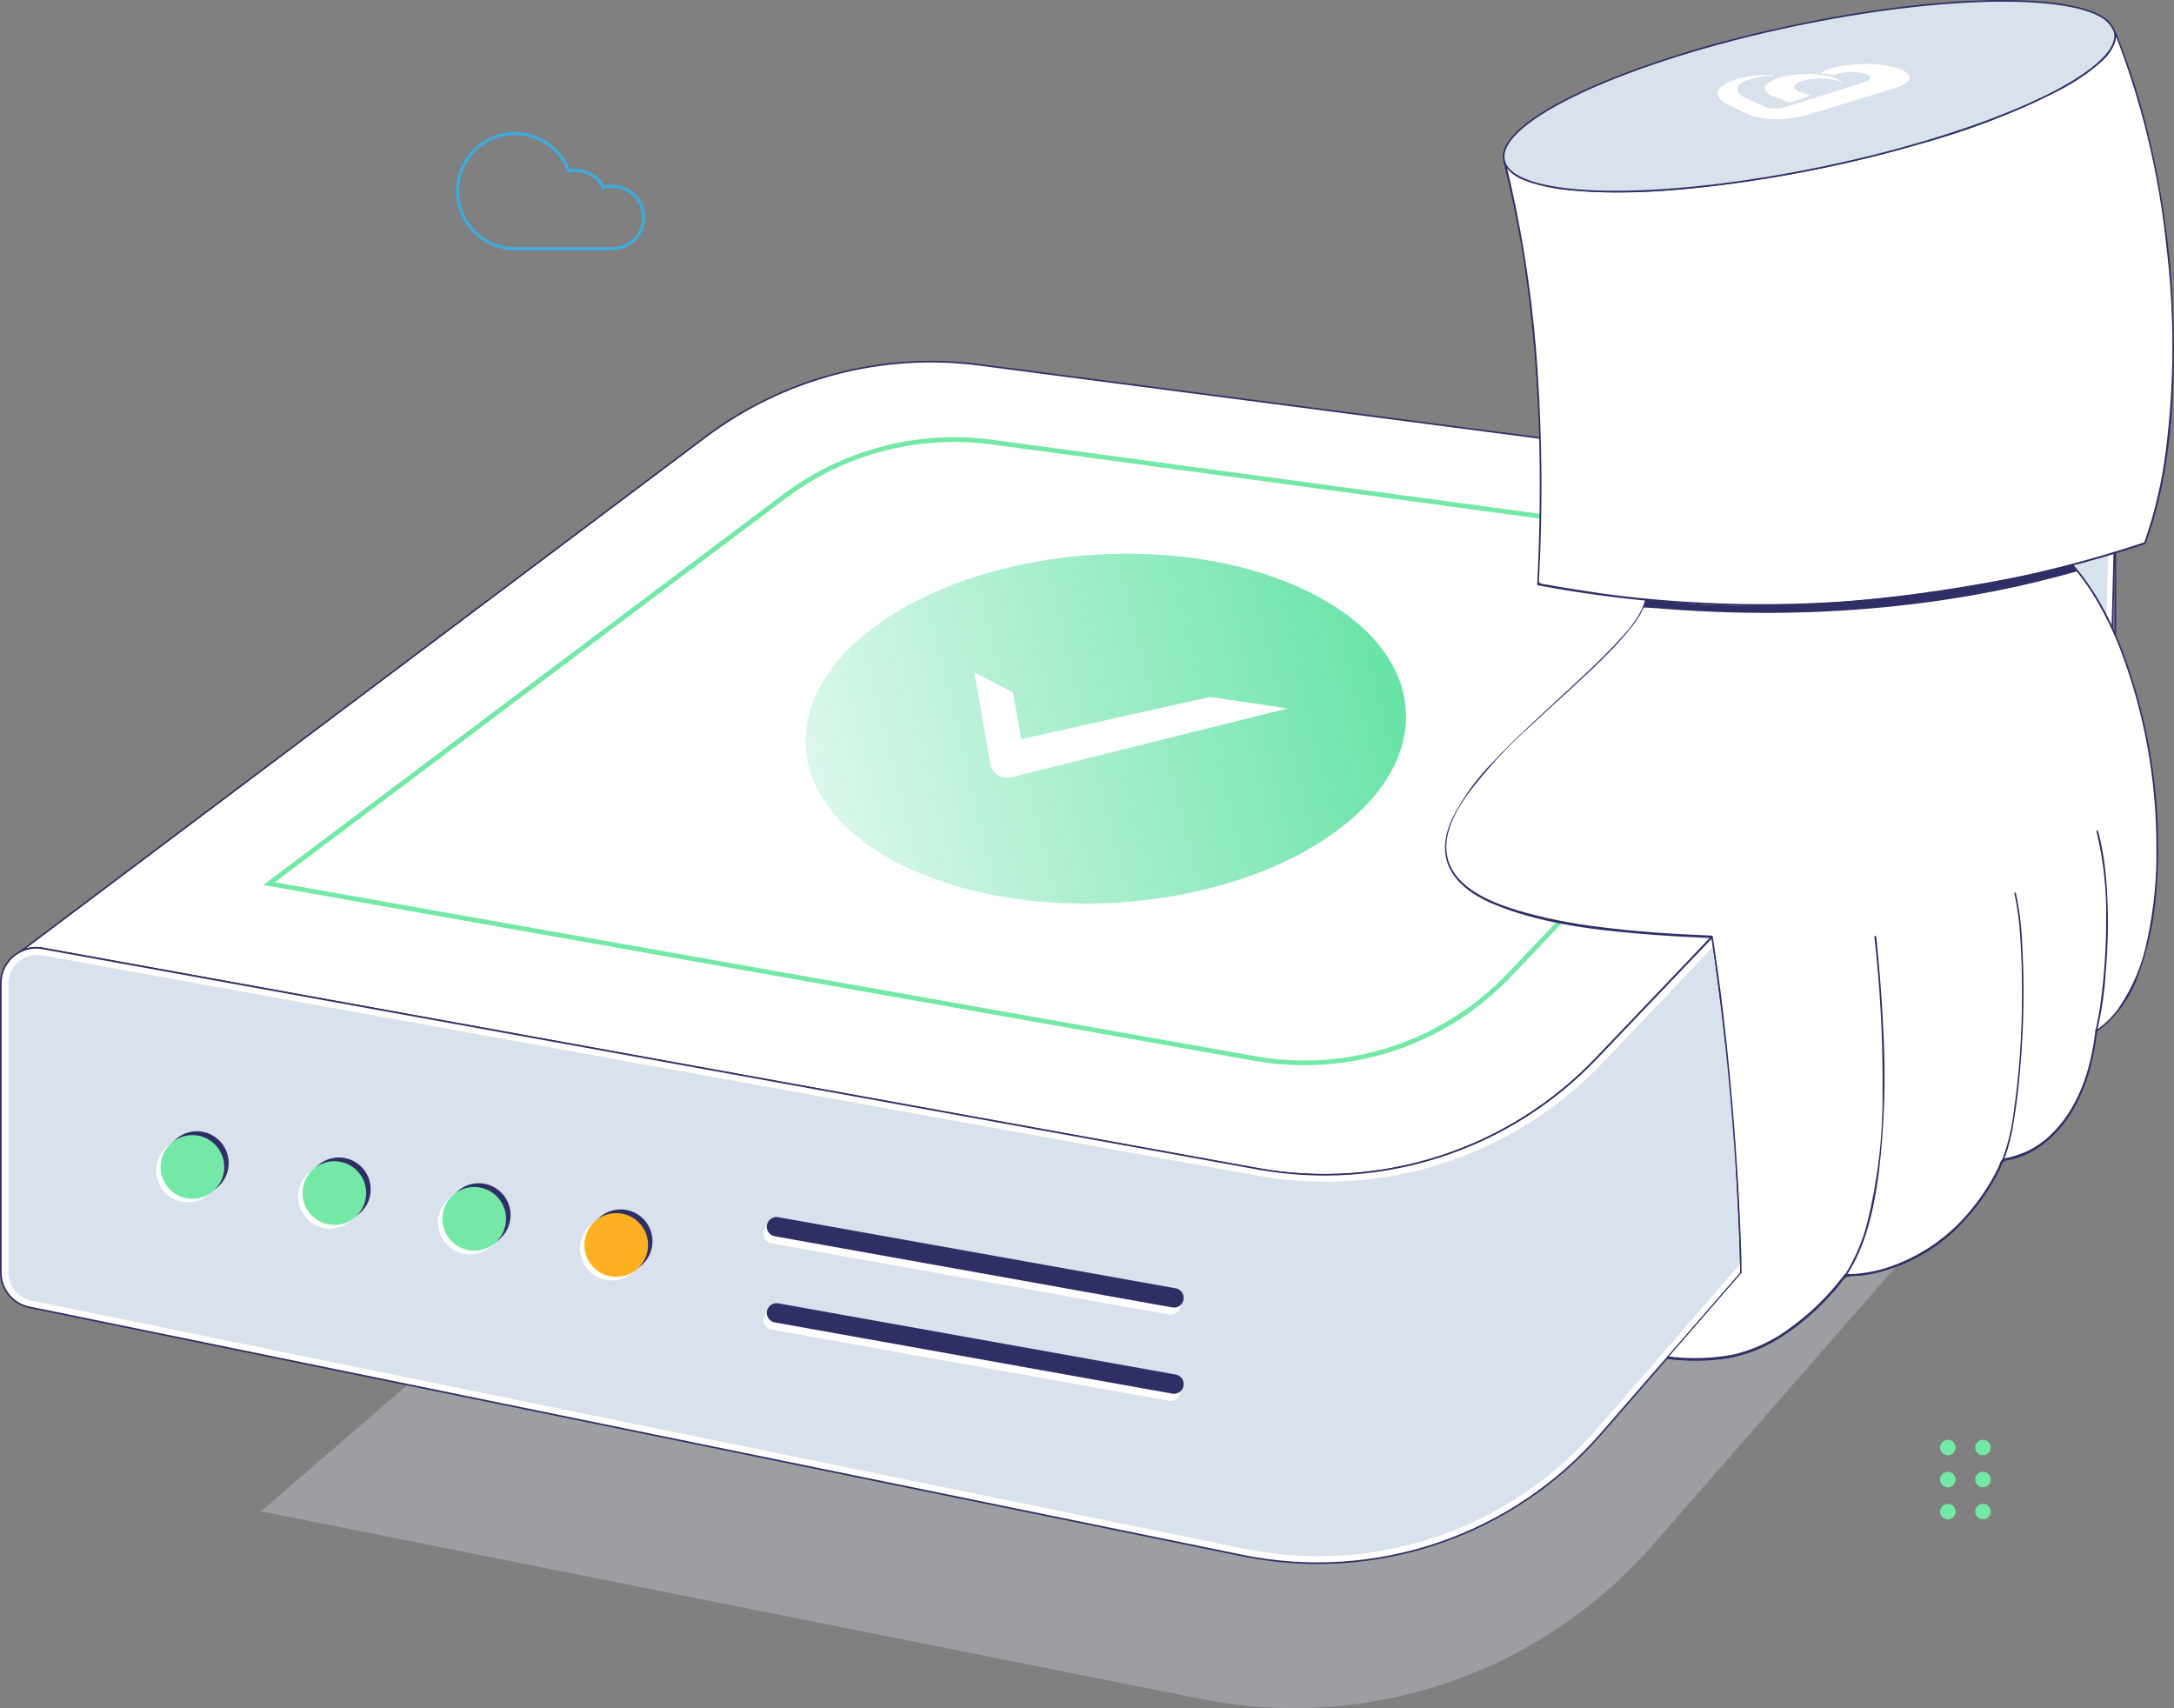
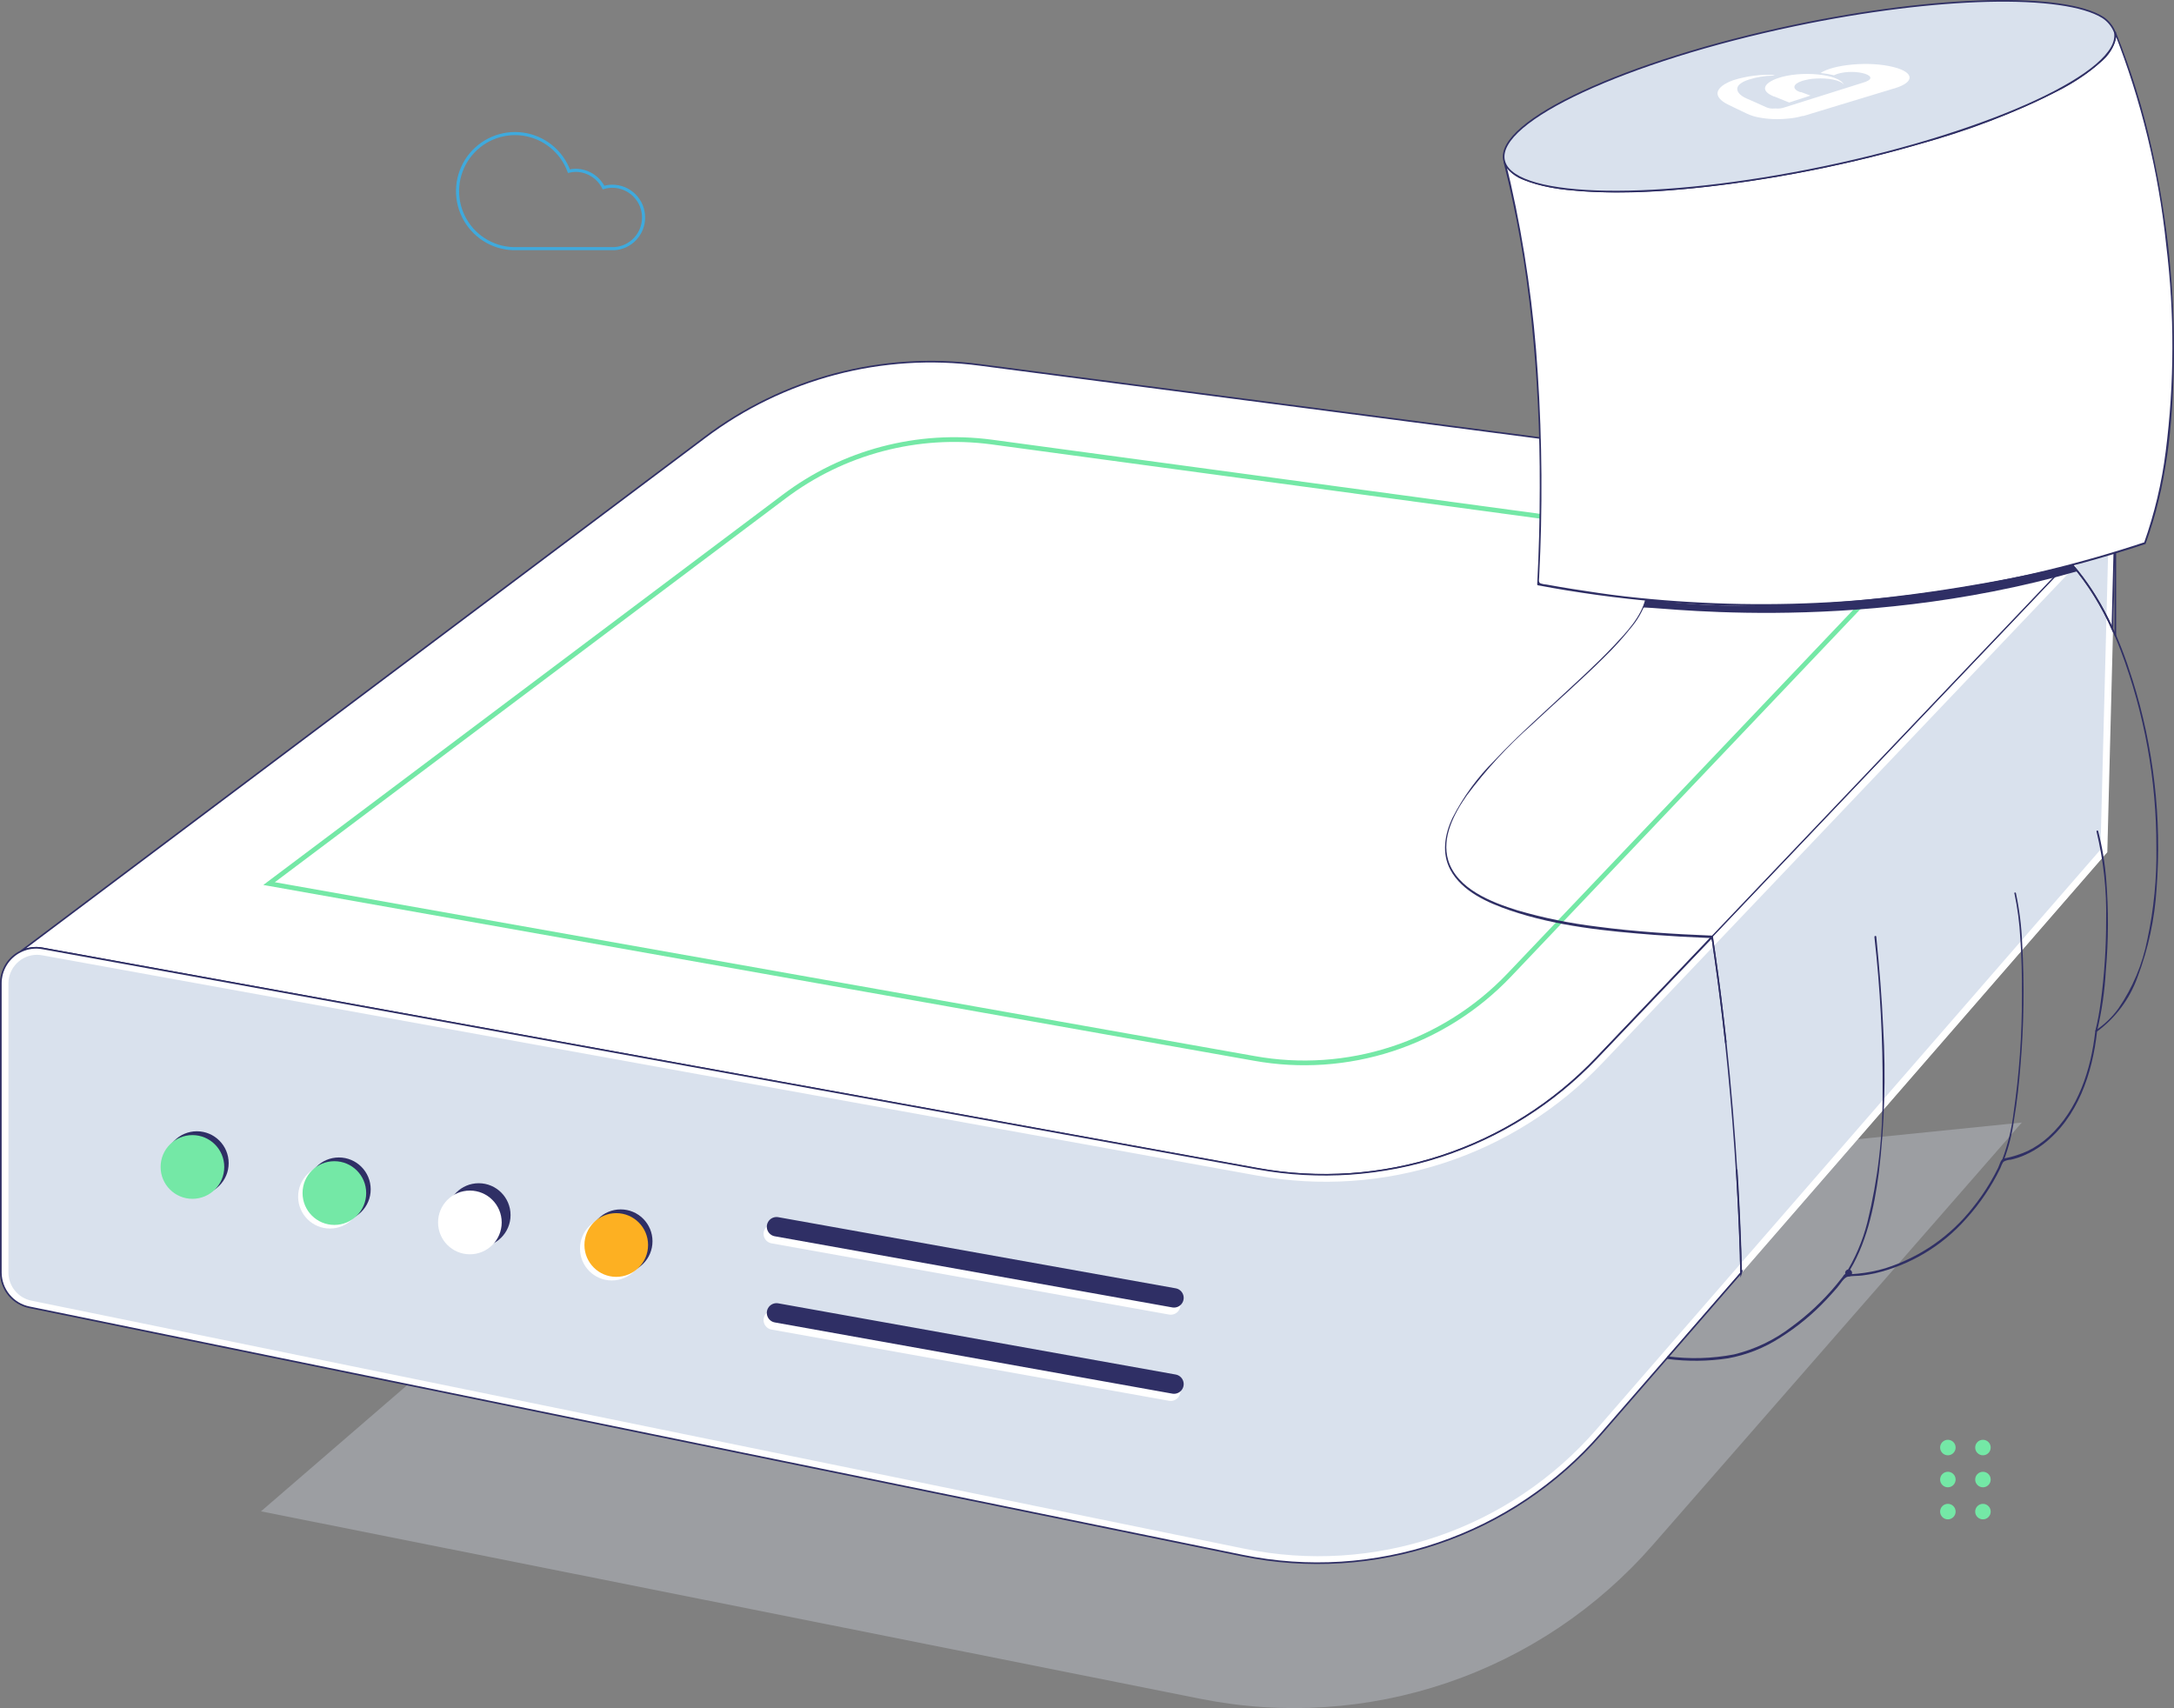
<svg xmlns="http://www.w3.org/2000/svg" width="336" height="264" viewBox="0 0 336 264" fill="none">
  <rect x="0" y="0" width="336" height="264" fill="#808080" stroke="none" />
  <g clip-path="url(#clip0_10143_176299)">
    <path opacity="0.3" fill-rule="evenodd" clip-rule="evenodd" d="M66.454 211.024L40.336 233.568L185.602 262.555C198.302 265.09 211.445 264.227 223.705 260.053C235.966 255.879 246.91 248.541 255.434 238.781L312.48 173.484L124.323 192.57L66.454 211.024Z" fill="#DEE5F1" />
    <path d="M326.934 79.297L325.587 131.748L247.427 221.664C240.677 229.424 231.991 235.25 222.256 238.549C212.521 241.848 202.086 242.5 192.016 240.439L4.522 202.032C3.288 201.78 2.178 201.11 1.378 200.136C0.578 199.161 0.137 197.941 0.128 196.68V151.968C0.129 151.169 0.304 150.379 0.641 149.655C0.979 148.93 1.47 148.288 2.081 147.773C2.692 147.258 3.407 146.883 4.178 146.674C4.949 146.465 5.756 146.427 6.542 146.563L194.358 180.613C203.823 182.325 213.565 181.657 222.708 178.667C231.852 175.678 240.11 170.461 246.742 163.486L326.934 79.297Z" fill="#D9E1ED" />
    <path d="M326.934 79.298L246.753 163.519C240.121 170.494 231.863 175.711 222.719 178.7C213.576 181.69 203.834 182.358 194.369 180.646L6.585 146.563C5.439 146.343 4.253 146.505 3.207 147.024L108.832 67.673C121.022 58.431 136.363 54.38 151.52 56.401L326.934 79.298Z" fill="white" stroke="#2F2F65" stroke-width="0.25" stroke-miterlimit="10" />
    <path d="M293.536 87.293L233.23 150.716C228.232 155.956 222.014 159.873 215.133 162.115C208.252 164.357 200.922 164.854 193.802 163.561L41.587 136.554L121.115 76.802C130.296 69.844 141.849 66.794 153.263 68.314L293.536 87.293Z" stroke="#74E8A6" stroke-width="0.73" stroke-miterlimit="10" />
    <path d="M325.907 82.069L324.635 131.309L246.731 220.915C240.106 228.533 231.579 234.253 222.022 237.492C212.465 240.73 202.221 241.371 192.337 239.347L4.842 201.005C3.845 200.798 2.949 200.255 2.305 199.465C1.66 198.676 1.307 197.689 1.303 196.669V151.99C1.303 150.816 1.768 149.691 2.596 148.86C3.424 148.029 4.547 147.561 5.719 147.558C5.984 147.561 6.249 147.586 6.51 147.633L194.325 181.683C203.96 183.436 213.878 182.763 223.189 179.725C232.499 176.687 240.909 171.379 247.661 164.278L325.907 82.069ZM327.04 79.318L246.86 163.54C240.23 170.518 231.971 175.737 222.827 178.726C213.683 181.716 203.94 182.383 194.475 180.666L6.702 146.584C6.378 146.521 6.049 146.488 5.719 146.488C4.263 146.49 2.868 147.071 1.84 148.103C0.812 149.134 0.234 150.532 0.234 151.99V196.669C0.243 197.931 0.684 199.15 1.484 200.125C2.284 201.099 3.394 201.769 4.628 202.021L192.123 240.396C202.192 242.457 212.627 241.805 222.362 238.506C232.097 235.208 240.783 229.381 247.533 221.621L325.693 131.705L327.04 79.254V79.318Z" fill="white" />
    <path d="M269.118 196.68L257.743 209.771L247.427 221.631C240.677 229.391 231.991 235.218 222.256 238.516C212.521 241.815 202.086 242.467 192.016 240.407L4.522 202.032C3.288 201.779 2.178 201.109 1.378 200.135C0.578 199.161 0.137 197.941 0.128 196.68V151.968C0.125 150.939 0.413 149.929 0.958 149.057C1.502 148.184 2.282 147.482 3.207 147.033C4.253 146.515 5.439 146.353 6.585 146.573L194.4 180.623C203.866 182.335 213.608 181.667 222.751 178.677C231.894 175.688 240.153 170.472 246.785 163.496L264.628 144.807C267.185 162 268.681 179.334 269.108 196.712L269.118 196.68Z" stroke="#2F2F65" stroke-width="0.25" stroke-miterlimit="10" />
    <path d="M52.374 188.727C55.09 188.727 57.292 186.522 57.292 183.803C57.292 181.083 55.09 178.879 52.374 178.879C49.658 178.879 47.456 181.083 47.456 183.803C47.456 186.522 49.658 188.727 52.374 188.727Z" fill="#2F2F65" />
    <path d="M30.426 184.68C33.142 184.68 35.343 182.475 35.343 179.756C35.343 177.037 33.142 174.832 30.426 174.832C27.71 174.832 25.508 177.037 25.508 179.756C25.508 182.475 27.71 184.68 30.426 184.68Z" fill="#2F2F65" />
    <path d="M95.927 196.754C98.644 196.754 100.845 194.55 100.845 191.83C100.845 189.111 98.644 186.906 95.927 186.906C93.212 186.906 91.01 189.111 91.01 191.83C91.01 194.55 93.212 196.754 95.927 196.754Z" fill="#2F2F65" />
    <path d="M73.99 192.709C76.706 192.709 78.908 190.505 78.908 187.785C78.908 185.066 76.706 182.861 73.99 182.861C71.274 182.861 69.072 185.066 69.072 187.785C69.072 190.505 71.274 192.709 73.99 192.709Z" fill="#2F2F65" />
    <path d="M50.995 189.862C53.711 189.862 55.913 187.657 55.913 184.938C55.913 182.218 53.711 180.014 50.995 180.014C48.279 180.014 46.077 182.218 46.077 184.938C46.077 187.657 48.279 189.862 50.995 189.862Z" fill="white" />
-     <path d="M29.057 185.815C31.773 185.815 33.975 183.61 33.975 180.891C33.975 178.171 31.773 175.967 29.057 175.967C26.341 175.967 24.14 178.171 24.14 180.891C24.14 183.61 26.341 185.815 29.057 185.815Z" fill="white" />
    <path d="M94.559 197.889C97.275 197.889 99.477 195.684 99.477 192.965C99.477 190.246 97.275 188.041 94.559 188.041C91.843 188.041 89.642 190.246 89.642 192.965C89.642 195.684 91.843 197.889 94.559 197.889Z" fill="white" />
    <path d="M72.622 193.844C75.338 193.844 77.54 191.64 77.54 188.92C77.54 186.201 75.338 183.996 72.622 183.996C69.906 183.996 67.704 186.201 67.704 188.92C67.704 191.64 69.906 193.844 72.622 193.844Z" fill="white" />
    <path d="M51.678 189.305C54.395 189.305 56.596 187.1 56.596 184.381C56.596 181.662 54.395 179.457 51.678 179.457C48.962 179.457 46.761 181.662 46.761 184.381C46.761 187.1 48.962 189.305 51.678 189.305Z" fill="#74E8A6" />
    <path d="M29.741 185.27C32.457 185.27 34.659 183.065 34.659 180.346C34.659 177.626 32.457 175.422 29.741 175.422C27.025 175.422 24.823 177.626 24.823 180.346C24.823 183.065 27.025 185.27 29.741 185.27Z" fill="#74E8A6" />
    <path d="M95.244 197.332C97.96 197.332 100.162 195.128 100.162 192.408C100.162 189.689 97.96 187.484 95.244 187.484C92.528 187.484 90.326 189.689 90.326 192.408C90.326 195.128 92.528 197.332 95.244 197.332Z" fill="#FDB022" />
-     <path d="M73.296 193.287C76.012 193.287 78.213 191.083 78.213 188.363C78.213 185.644 76.012 183.439 73.296 183.439C70.58 183.439 68.378 185.644 68.378 188.363C68.378 191.083 70.58 193.287 73.296 193.287Z" fill="#74E8A6" />
    <path d="M119.512 190.676L180.941 201.68" stroke="white" stroke-width="3" stroke-linecap="round" stroke-linejoin="round" />
    <path d="M120.014 189.584L181.443 200.577" stroke="#2F2F65" stroke-width="3" stroke-linecap="round" stroke-linejoin="round" />
    <path d="M119.512 204.002L180.941 215.006" stroke="white" stroke-width="3" stroke-linecap="round" stroke-linejoin="round" />
    <path d="M120.014 202.898L181.443 213.902" stroke="#2F2F65" stroke-width="3" stroke-linecap="round" stroke-linejoin="round" />
    <g style="mix-blend-mode:multiply">
      <path d="M266.328 161.367L246.668 181.245V204.142L309.615 136.555L266.328 161.367Z" fill="#D9E1ED" />
    </g>
-     <path d="M172.547 139.504C198.16 137.94 218.19 124.632 217.285 109.78C216.381 94.927 194.884 84.155 169.271 85.719C143.659 87.283 123.629 100.591 124.534 115.444C125.438 130.296 146.935 141.068 172.547 139.504Z" fill="url(#paint0_linear_10143_176299)" />
    <path d="M155.711 120.187C155.087 120.199 154.478 119.991 153.992 119.6C153.505 119.208 153.171 118.658 153.049 118.046L150.59 103.916L156.555 107.01L157.838 114.235L187.035 107.705L199.019 109.482L156.256 120.133C156.076 120.166 155.894 120.184 155.711 120.187Z" fill="white" />
    <path d="M326.934 98.297V85.441" stroke="#2F2F65" stroke-width="0.25" stroke-miterlimit="10" />
    <path d="M285.71 197.258C285.852 197.258 285.988 197.202 286.088 197.101C286.189 197.001 286.245 196.865 286.245 196.723C286.245 196.581 286.189 196.445 286.088 196.344C285.988 196.244 285.852 196.188 285.71 196.188C285.569 196.188 285.433 196.244 285.332 196.344C285.232 196.445 285.176 196.581 285.176 196.723C285.176 196.865 285.232 197.001 285.332 197.101C285.433 197.202 285.569 197.258 285.71 197.258Z" fill="#2F2F65" />
    <path d="M326.934 79.297L326.773 85.441L326.474 97.216C324.892 93.617 322.796 90.267 320.252 87.272L319.022 87.582L326.934 79.297Z" stroke="#2F2F65" stroke-width="0.25" stroke-miterlimit="10" />
-     <path d="M323.961 159.364C323.706 162.046 323.117 164.685 322.208 167.221C320.07 173.076 315.794 178.364 309.604 179.189C308.726 181.212 307.652 183.145 306.396 184.958C301.479 191.969 293.867 196.979 285.304 197.065C284.577 198.017 283.818 198.938 283.016 199.826C279.745 203.569 275.699 206.553 271.16 208.572C267.568 210.081 262.222 210.338 257.775 209.771L269.15 196.679C268.708 179.312 267.198 161.988 264.628 144.806C180.331 141.595 251.008 107.117 254.407 92.676C276.074 94.752 297.935 93.053 319.022 87.656L320.252 87.346C322.796 90.341 324.892 93.691 326.474 97.29C335.86 117.628 336.405 151.229 323.961 159.364Z" fill="white" />
    <path d="M323.834 159.366C323.171 165.307 321.182 171.515 316.65 175.658C315.687 176.534 314.608 177.273 313.442 177.852C312.254 178.397 311.005 178.796 309.722 179.04C309.187 179.158 309.059 179.993 308.824 180.464C308.45 181.224 308.044 181.984 307.605 182.722C306.789 184.103 305.874 185.423 304.868 186.672C301.408 191.073 296.702 194.326 291.366 196.006C289.995 196.415 288.588 196.691 287.164 196.831L286.256 196.906C285.901 196.859 285.541 196.859 285.187 196.906C284.973 196.981 284.951 197.12 284.78 197.345L283.818 198.543C281.792 200.985 279.472 203.168 276.912 205.041C274.266 207.08 271.221 208.539 267.975 209.323C264.573 209.972 261.089 210.066 257.658 209.601L257.754 209.826L267.707 198.361L269.129 196.734C269.152 196.707 269.164 196.673 269.164 196.638C269.164 196.603 269.152 196.569 269.129 196.542C269.081 196.147 269.081 195.748 269.129 195.354V194.283C269.129 193.48 269.076 192.677 269.044 191.875C268.99 190.226 268.915 188.578 268.84 186.94C268.669 183.515 268.463 180.089 268.22 176.664C267.718 169.685 267.076 162.748 266.232 155.769C265.783 152.065 265.28 148.372 264.703 144.69C264.696 144.662 264.679 144.637 264.656 144.619C264.633 144.602 264.604 144.593 264.575 144.594C258.641 144.358 252.708 143.984 246.817 143.202C242.657 142.702 238.545 141.861 234.523 140.687C230.535 139.445 225.201 137.39 223.832 132.969C222.763 129.426 224.741 125.733 226.708 122.918C229.683 118.936 233.058 115.271 236.779 111.978C240.499 108.488 244.359 105.138 247.972 101.541C249.449 100.102 250.834 98.572 252.12 96.96C253.113 95.778 253.881 94.425 254.387 92.967C254.403 92.894 254.424 92.823 254.451 92.753C254.526 92.656 254.91 92.753 255.124 92.753L257.936 92.999C259.721 93.127 261.517 93.245 263.281 93.331C266.845 93.502 270.437 93.57 274.058 93.534C281.238 93.468 288.409 92.989 295.535 92.1C302.628 91.256 309.667 90.009 316.617 88.364L319.098 87.743C319.44 87.658 319.996 87.379 320.338 87.561C320.68 87.743 320.937 88.257 321.15 88.535C322.167 89.819 323.096 91.171 323.93 92.582C325.437 95.133 326.724 97.808 327.779 100.578C331.433 110.265 333.296 120.537 333.274 130.892C333.358 135.69 332.891 140.481 331.884 145.172C331.138 149.011 329.61 152.655 327.394 155.876C326.434 157.193 325.251 158.331 323.898 159.237C323.748 159.334 323.898 159.569 324.026 159.473C326.949 157.344 329.162 154.382 330.377 150.974C332.027 146.611 333.014 142.025 333.306 137.368C334.133 126.435 332.863 115.444 329.564 104.988C327.576 98.629 324.775 92.239 320.349 87.197C320.329 87.187 320.307 87.182 320.284 87.182C320.262 87.182 320.24 87.187 320.22 87.197C316.019 88.268 311.849 89.242 307.605 90.055C303.361 90.869 299.053 91.533 294.723 92.046C286.189 93.07 277.595 93.506 269.001 93.352C264.126 93.267 259.262 92.992 254.408 92.528C254.379 92.527 254.35 92.536 254.327 92.554C254.304 92.571 254.287 92.596 254.28 92.624C253.617 95.365 251.372 97.72 249.501 99.711C246.679 102.708 243.61 105.448 240.574 108.274C237.367 111.25 234.063 114.226 231.049 117.448C228.382 120.079 226.155 123.122 224.452 126.461C223.287 128.976 222.795 131.877 224.164 134.425C225.971 137.786 229.969 139.531 233.39 140.697C240.531 143.138 248.271 143.909 255.755 144.487C258.47 144.69 261.175 144.84 263.891 144.947C264.297 144.947 264.436 144.947 264.564 145.311C264.647 145.633 264.697 145.963 264.714 146.296L265.035 148.437C265.227 149.817 265.419 151.198 265.601 152.579C266.317 158.103 266.905 163.647 267.397 169.192C267.889 174.737 268.285 180.357 268.563 185.955C268.698 188.603 268.808 191.25 268.894 193.898C268.894 194.508 268.894 195.118 268.947 195.728C268.947 196.006 268.947 196.295 268.947 196.574C268.947 197.013 268.947 196.777 269.001 196.702C268.894 196.809 268.798 196.938 268.701 197.056L258.567 208.712L257.626 209.783C257.607 209.802 257.595 209.827 257.59 209.853C257.585 209.88 257.587 209.907 257.597 209.932C257.608 209.957 257.625 209.978 257.647 209.994C257.669 210.009 257.695 210.018 257.722 210.018C260.826 210.425 263.971 210.393 267.066 209.922C269.949 209.397 272.699 208.306 275.159 206.711C277.777 205.065 280.173 203.09 282.289 200.834C282.845 200.256 283.359 199.657 283.904 199.047C284.449 198.436 284.973 197.398 285.657 197.28C286.341 197.163 287.09 197.205 287.795 197.12C288.501 197.034 289.153 196.916 289.816 196.777C295.264 195.491 300.18 192.544 303.885 188.342C305.996 186.014 307.767 183.397 309.145 180.571C309.305 180.25 309.433 179.704 309.711 179.5C310.044 179.334 310.409 179.239 310.78 179.222C311.453 179.07 312.112 178.858 312.747 178.591C313.85 178.126 314.888 177.522 315.837 176.792C321.118 172.714 323.395 165.863 324.101 159.473C324.101 159.194 323.844 159.194 323.834 159.366Z" fill="#2F2F65" />
    <path d="M289.698 144.806C290.598 152.748 291.019 160.737 290.96 168.73C291.024 175.525 290.234 182.3 288.608 188.897C287.885 191.763 286.716 194.498 285.144 197C285.048 197.139 285.283 197.278 285.379 197.129C288.458 192.472 289.655 186.692 290.382 181.233C291.264 173.803 291.489 166.309 291.056 158.839C290.842 154.14 290.457 149.441 289.987 144.763C289.987 144.592 289.698 144.592 289.719 144.763L289.698 144.806Z" fill="#2F2F65" />
    <path d="M311.336 138.064C311.82 140.341 312.124 142.653 312.245 144.979C312.459 147.912 312.512 150.845 312.502 153.788C312.516 159.906 312.08 166.017 311.197 172.071C310.899 174.492 310.321 176.87 309.476 179.158C309.412 179.318 309.668 179.382 309.733 179.232C310.468 177.239 310.984 175.172 311.272 173.067C311.753 170.262 312.052 167.426 312.277 164.6C312.806 158.352 312.892 152.074 312.534 145.814C312.434 143.182 312.109 140.564 311.561 137.989C311.545 137.963 311.521 137.944 311.492 137.933C311.464 137.922 311.433 137.921 311.404 137.929C311.375 137.938 311.35 137.956 311.332 137.98C311.314 138.004 311.304 138.034 311.304 138.064H311.336Z" fill="#2F2F65" />
    <path d="M324.1 159.396C324.84 156.297 325.298 153.137 325.469 149.955C325.877 145.294 325.895 140.607 325.522 135.943C325.326 133.414 324.911 130.907 324.282 128.45C324.278 128.433 324.27 128.417 324.26 128.403C324.25 128.389 324.237 128.377 324.222 128.368C324.207 128.36 324.19 128.354 324.173 128.351C324.156 128.348 324.139 128.349 324.122 128.354C324.105 128.358 324.089 128.365 324.075 128.376C324.061 128.386 324.049 128.399 324.04 128.414C324.031 128.429 324.026 128.445 324.023 128.463C324.02 128.48 324.021 128.497 324.026 128.514C325.107 132.991 325.607 137.589 325.512 142.194C325.519 146.444 325.237 150.689 324.667 154.9C324.478 156.381 324.203 157.85 323.844 159.3C323.835 159.334 323.841 159.37 323.859 159.4C323.877 159.43 323.906 159.452 323.94 159.46C323.974 159.469 324.01 159.463 324.04 159.445C324.07 159.427 324.092 159.398 324.1 159.364V159.396Z" fill="#2F2F65" />
    <path d="M331.499 83.943C329.927 84.468 328.355 85.014 326.773 85.442C324.635 86.106 322.443 86.716 320.252 87.305L319.022 87.615C297.935 93.012 276.074 94.71 254.407 92.635C248.806 92.1 243.225 91.308 237.698 90.259C238.884 67.555 237.559 44.605 232.534 25.059C234.448 30.807 256.31 31.182 281.947 25.808C307.968 20.36 328.045 11.069 326.848 5.031C337.368 30.722 338.341 65.596 331.499 83.943Z" fill="white" />
    <path d="M331.467 83.793C321.424 87.13 311.117 89.608 300.656 91.2C290.183 92.807 279.594 93.523 269.001 93.341C263.727 93.241 258.47 92.927 253.232 92.399C250.488 92.121 247.751 91.764 245.021 91.329C243.667 91.129 242.32 90.915 240.98 90.687L239.035 90.344C238.726 90.321 238.421 90.264 238.126 90.173C237.72 90.001 237.869 89.584 237.88 89.199C238.423 78.703 238.352 68.184 237.666 57.696C237.05 47.821 235.653 38.01 233.486 28.355C233.229 27.232 232.951 26.108 232.663 24.994L232.406 25.069C232.729 25.736 233.186 26.329 233.749 26.81C234.312 27.291 234.969 27.65 235.678 27.863C238.027 28.732 240.49 29.255 242.99 29.415C250.997 30.207 259.197 29.49 267.151 28.452C277.074 27.145 286.884 25.091 296.497 22.308C304.05 20.29 311.368 17.477 318.328 13.915C320.602 12.759 322.721 11.32 324.635 9.634C325.865 8.684 326.72 7.331 327.052 5.812C327.094 5.525 327.094 5.233 327.052 4.945L326.795 5.009C330.935 15.536 333.625 26.576 334.792 37.829C336.098 48.445 336.073 59.182 334.717 69.792C334.113 74.605 332.991 79.339 331.371 83.911C331.306 84.071 331.574 84.136 331.627 83.975C334.834 75.262 335.807 65.703 335.968 56.465C336.165 45.234 335.031 34.02 332.589 23.057C331.233 16.894 329.371 10.854 327.02 4.999C327.015 4.982 327.008 4.966 326.997 4.952C326.987 4.938 326.974 4.926 326.959 4.917C326.929 4.899 326.893 4.894 326.859 4.902C326.825 4.911 326.796 4.933 326.778 4.963C326.76 4.993 326.754 5.029 326.763 5.063C327.019 6.529 326.025 7.889 325.074 8.884C323.4 10.529 321.499 11.924 319.429 13.027C312.965 16.535 306.131 19.31 299.052 21.301C289.864 24.102 280.485 26.23 270.989 27.67C262.811 29.048 254.52 29.632 246.229 29.415C243.392 29.354 240.568 28.995 237.805 28.345C236.169 27.917 234.213 27.274 233.123 25.904C232.928 25.647 232.773 25.362 232.663 25.059C232.647 25.033 232.623 25.013 232.595 25.003C232.566 24.992 232.535 24.991 232.506 24.999C232.477 25.008 232.452 25.025 232.434 25.049C232.416 25.074 232.406 25.103 232.406 25.134C234.418 33.118 235.848 41.239 236.683 49.432C237.579 58.038 238.01 66.685 237.976 75.337C237.976 80.332 237.844 85.327 237.581 90.323C237.58 90.352 237.589 90.38 237.606 90.404C237.624 90.427 237.649 90.444 237.677 90.451C249.908 92.756 262.339 93.831 274.784 93.662C287.052 93.491 299.273 92.115 311.272 89.552C318.141 88.111 324.923 86.281 331.584 84.071C331.702 84.018 331.584 83.793 331.467 83.793Z" fill="#2F2F65" />
    <path d="M281.947 25.807C256.289 31.16 234.448 30.806 232.534 25.058C232.496 24.961 232.467 24.861 232.449 24.758C231.187 18.721 251.307 9.398 277.35 3.938C299.587 -0.718 318.98 -1.06 324.988 2.686C325.831 3.237 326.482 4.038 326.848 4.977C328.088 11.003 307.99 20.359 281.947 25.807Z" fill="#D9E1ED" />
    <path d="M281.947 25.807C256.289 31.16 234.448 30.806 232.534 25.058C232.496 24.961 232.467 24.861 232.449 24.758C231.187 18.721 251.307 9.398 277.35 3.938C299.587 -0.718 318.98 -1.06 324.988 2.686C325.831 3.237 326.482 4.038 326.848 4.977C328.088 11.003 307.99 20.359 281.947 25.807Z" stroke="#2F2F65" stroke-width="0.25" stroke-miterlimit="10" />
    <path fill-rule="evenodd" clip-rule="evenodd" d="M278.323 14.216L279.82 14.772L276.527 15.843L274.228 14.911H274.164C271.887 13.98 272.7 12.824 274.699 12.107C278.248 10.844 284.32 11.432 284.973 13.092L284.919 13.027C284.438 12.396 282.589 12.021 280.643 12.139C279.917 12.17 279.198 12.296 278.505 12.514C277.051 12.995 276.922 13.766 278.259 14.258L278.323 14.216ZM283.476 11.614L283.903 11.443C286.854 10.48 291.227 11.85 287.848 12.803L275.757 16.613C275.541 16.683 275.319 16.733 275.094 16.763C274.852 16.784 274.609 16.784 274.367 16.763C274.129 16.785 273.889 16.785 273.651 16.763C273.434 16.733 273.222 16.675 273.02 16.592L270.882 15.629L269.963 15.232C268.979 14.793 268.509 14.269 268.498 13.745C268.487 13.22 269.086 12.674 270.326 12.289C271.521 11.914 272.763 11.713 274.014 11.689L274.303 11.593C272.134 11.467 269.96 11.739 267.889 12.396C266.456 12.91 265.633 13.562 265.473 14.216C265.312 14.868 265.89 15.586 267.087 16.164L267.964 16.592L269.107 17.138L270.038 17.587C270.605 17.844 271.2 18.031 271.812 18.144C272.546 18.287 273.289 18.373 274.036 18.401C274.846 18.431 275.657 18.402 276.463 18.315C277.186 18.252 277.902 18.119 278.601 17.919H278.75L283.957 16.335L292.071 13.873L292.435 13.755L292.83 13.648C295.984 12.685 295.866 11.186 292.691 10.373C288.8 9.377 283.241 10.009 281.38 11.283C282.086 11.35 282.787 11.469 283.476 11.636V11.614Z" fill="white" />
    <path fill-rule="evenodd" clip-rule="evenodd" d="M253.938 93.929C253.938 93.415 285.614 98.424 321.076 88.277L320.252 87.303C320.252 87.303 283.904 96.573 254.408 92.655L253.938 93.929Z" fill="#2F2F65" />
    <path d="M99.466 33.621C99.467 34.84 99.006 36.013 98.177 36.905C97.348 37.797 96.212 38.341 94.998 38.427H79.282C77.674 38.37 76.111 37.876 74.761 36.998C73.411 36.12 72.325 34.891 71.618 33.443C70.911 31.995 70.611 30.382 70.748 28.776C70.886 27.171 71.457 25.632 72.4 24.326C73.343 23.02 74.623 21.995 76.103 21.361C77.583 20.726 79.207 20.506 80.802 20.724C82.397 20.942 83.902 21.59 85.158 22.599C86.414 23.607 87.372 24.938 87.931 26.449C88.282 26.369 88.64 26.326 89 26.321C89.888 26.332 90.756 26.586 91.51 27.056C92.264 27.526 92.875 28.194 93.276 28.986C93.717 28.853 94.174 28.784 94.634 28.783C95.269 28.782 95.898 28.906 96.485 29.148C97.072 29.391 97.605 29.747 98.054 30.197C98.503 30.646 98.859 31.18 99.102 31.768C99.344 32.356 99.468 32.985 99.466 33.621Z" stroke="#3FAADD" stroke-width="0.48" stroke-miterlimit="10" />
    <path d="M301.052 224.908C301.713 224.908 302.249 224.371 302.249 223.709C302.249 223.047 301.713 222.51 301.052 222.51C300.391 222.51 299.854 223.047 299.854 223.709C299.854 224.371 300.391 224.908 301.052 224.908Z" fill="#74E8A6" />
    <path d="M306.472 224.908C307.133 224.908 307.669 224.371 307.669 223.709C307.669 223.047 307.133 222.51 306.472 222.51C305.811 222.51 305.274 223.047 305.274 223.709C305.274 224.371 305.811 224.908 306.472 224.908Z" fill="#74E8A6" />
    <path d="M301.052 229.853C301.713 229.853 302.249 229.316 302.249 228.654C302.249 227.992 301.713 227.455 301.052 227.455C300.391 227.455 299.854 227.992 299.854 228.654C299.854 229.316 300.391 229.853 301.052 229.853Z" fill="#74E8A6" />
    <path d="M306.472 229.853C307.133 229.853 307.669 229.316 307.669 228.654C307.669 227.992 307.133 227.455 306.472 227.455C305.811 227.455 305.274 227.992 305.274 228.654C305.274 229.316 305.811 229.853 306.472 229.853Z" fill="#74E8A6" />
    <path d="M301.052 234.808C301.713 234.808 302.249 234.271 302.249 233.609C302.249 232.947 301.713 232.41 301.052 232.41C300.391 232.41 299.854 232.947 299.854 233.609C299.854 234.271 300.391 234.808 301.052 234.808Z" fill="#74E8A6" />
    <path d="M306.472 234.808C307.133 234.808 307.669 234.271 307.669 233.609C307.669 232.947 307.133 232.41 306.472 232.41C305.811 232.41 305.274 232.947 305.274 233.609C305.274 234.271 305.811 234.808 306.472 234.808Z" fill="#74E8A6" />
  </g>
  <defs>
    <linearGradient id="paint0_linear_10143_176299" x1="230.195" y1="98.087" x2="98.402" y2="130.273" gradientUnits="userSpaceOnUse">
      <stop stop-color="#4DDF96" stop-opacity="0.96" />
      <stop offset="1" stop-color="#50DA9F" stop-opacity="0" />
    </linearGradient>
    <clipPath id="clip0_10143_176299">
      <rect width="336" height="264" fill="white" />
    </clipPath>
  </defs>
</svg>